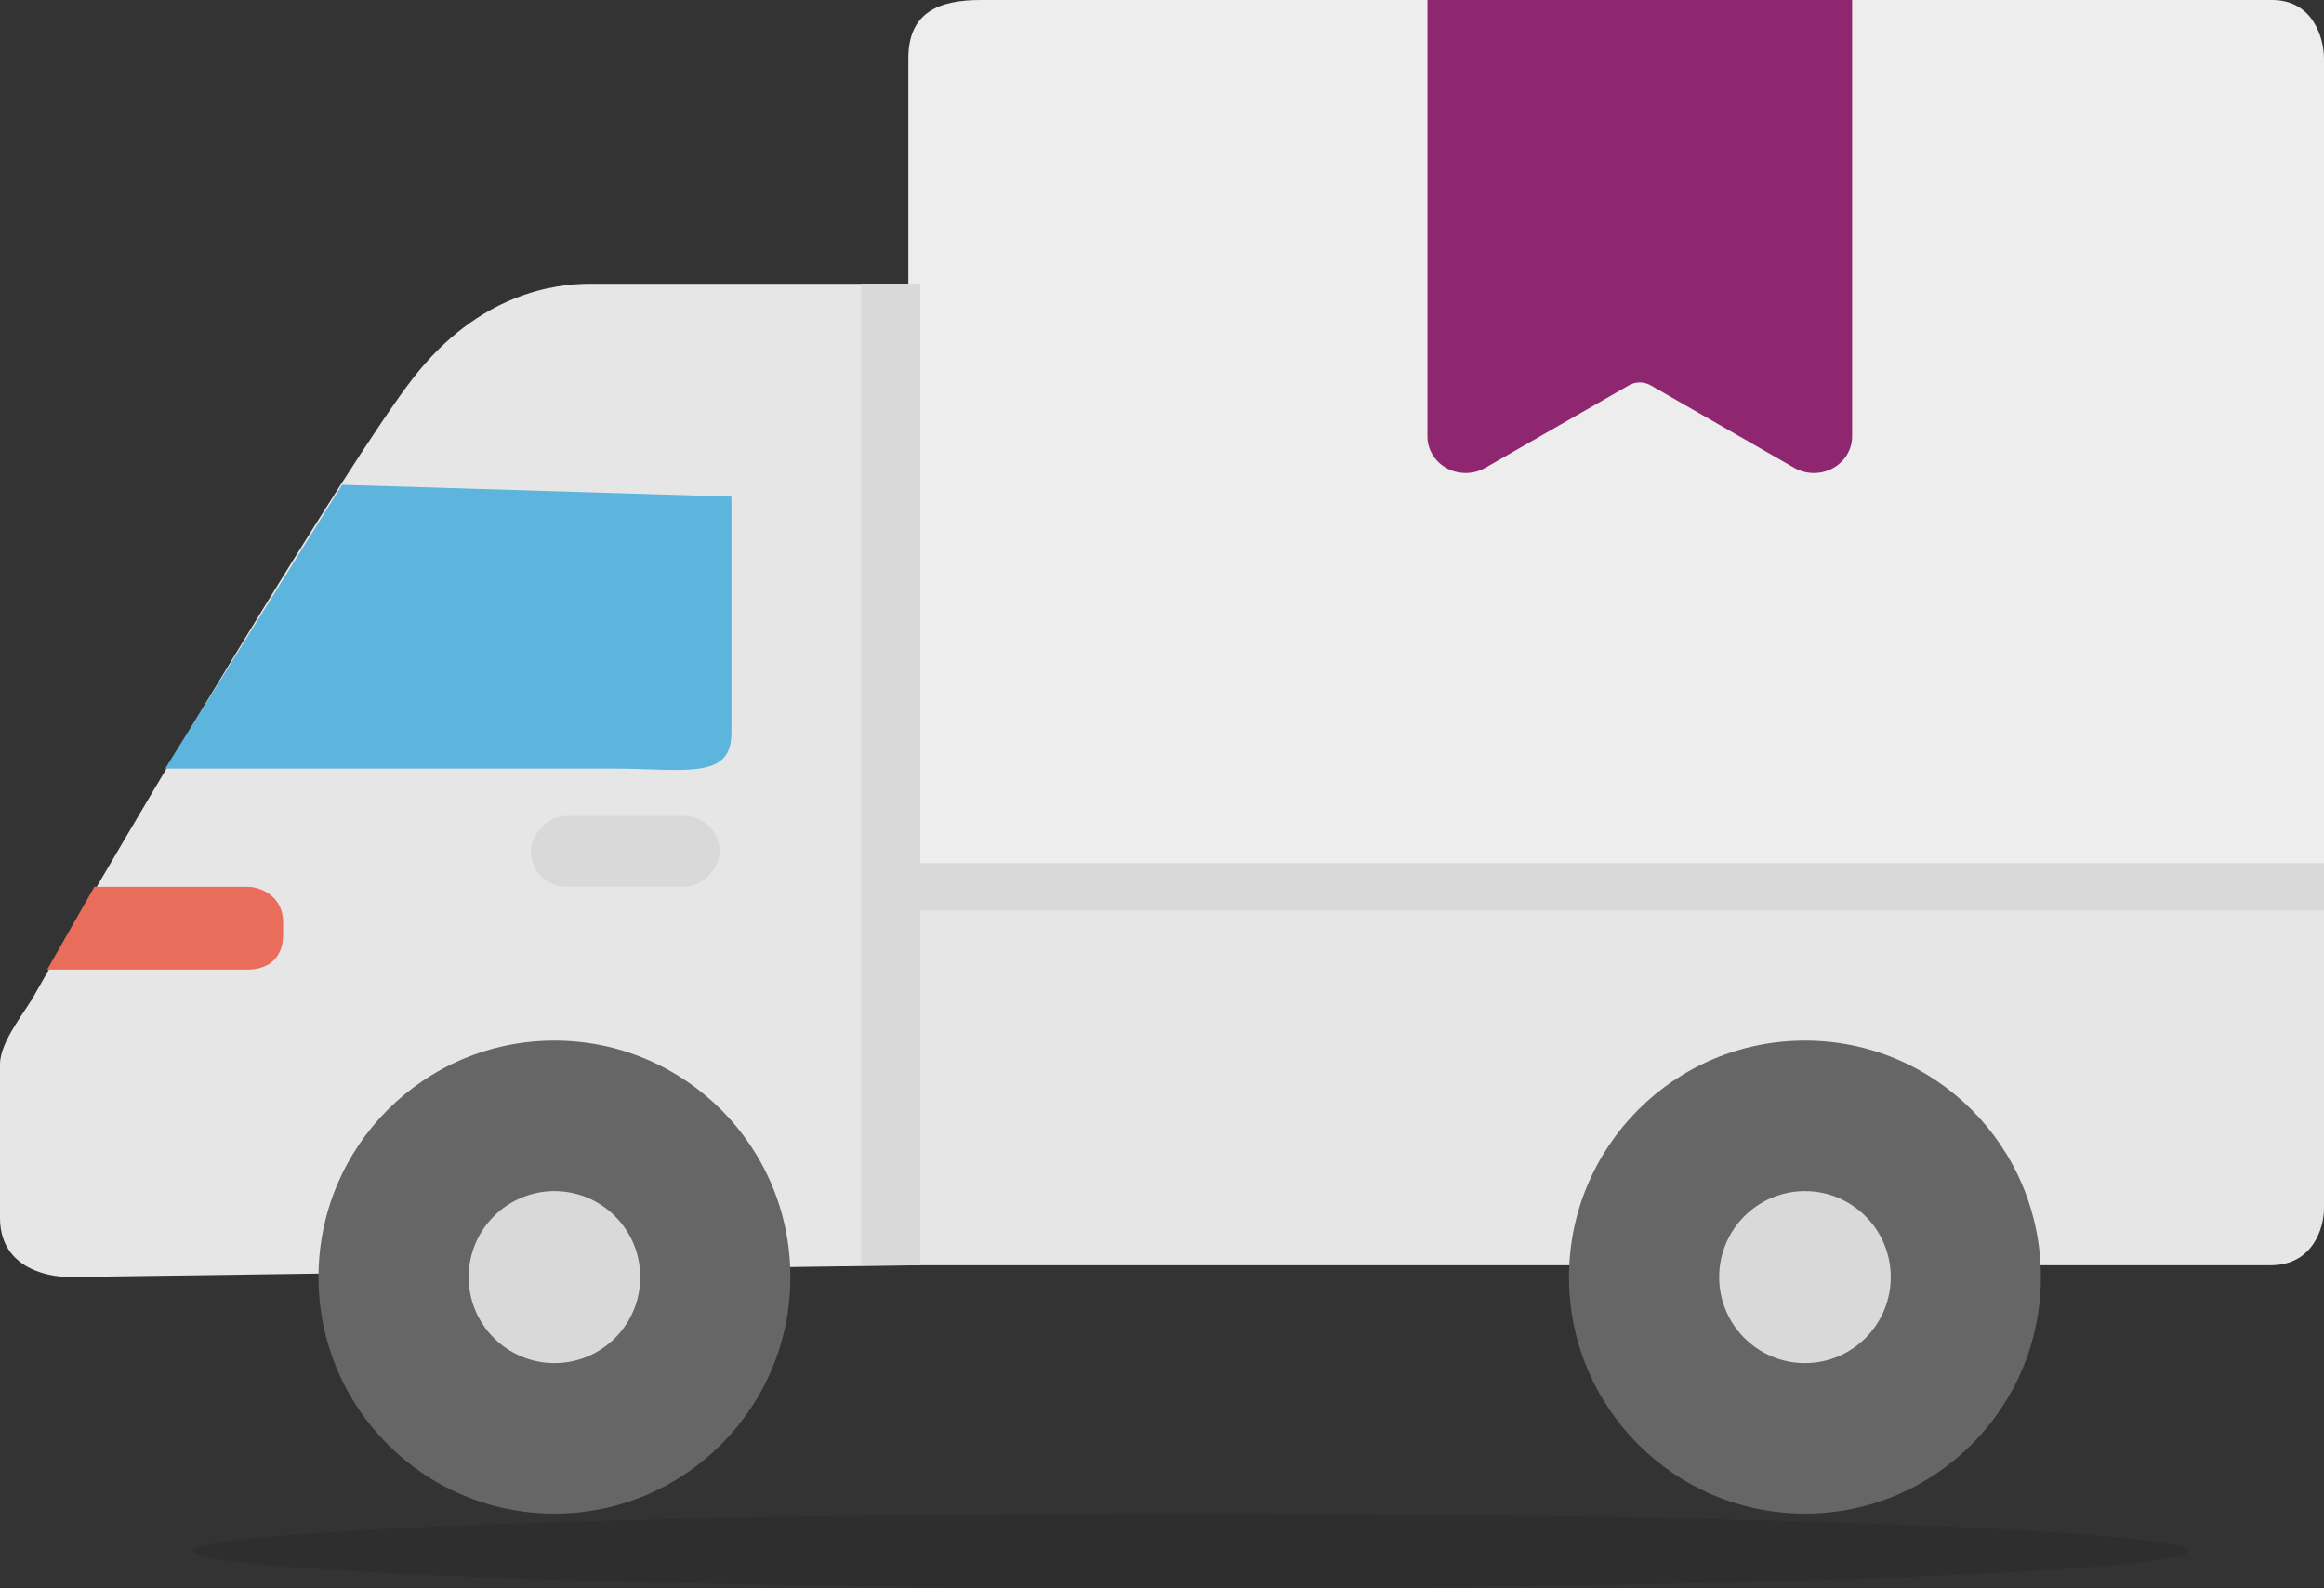
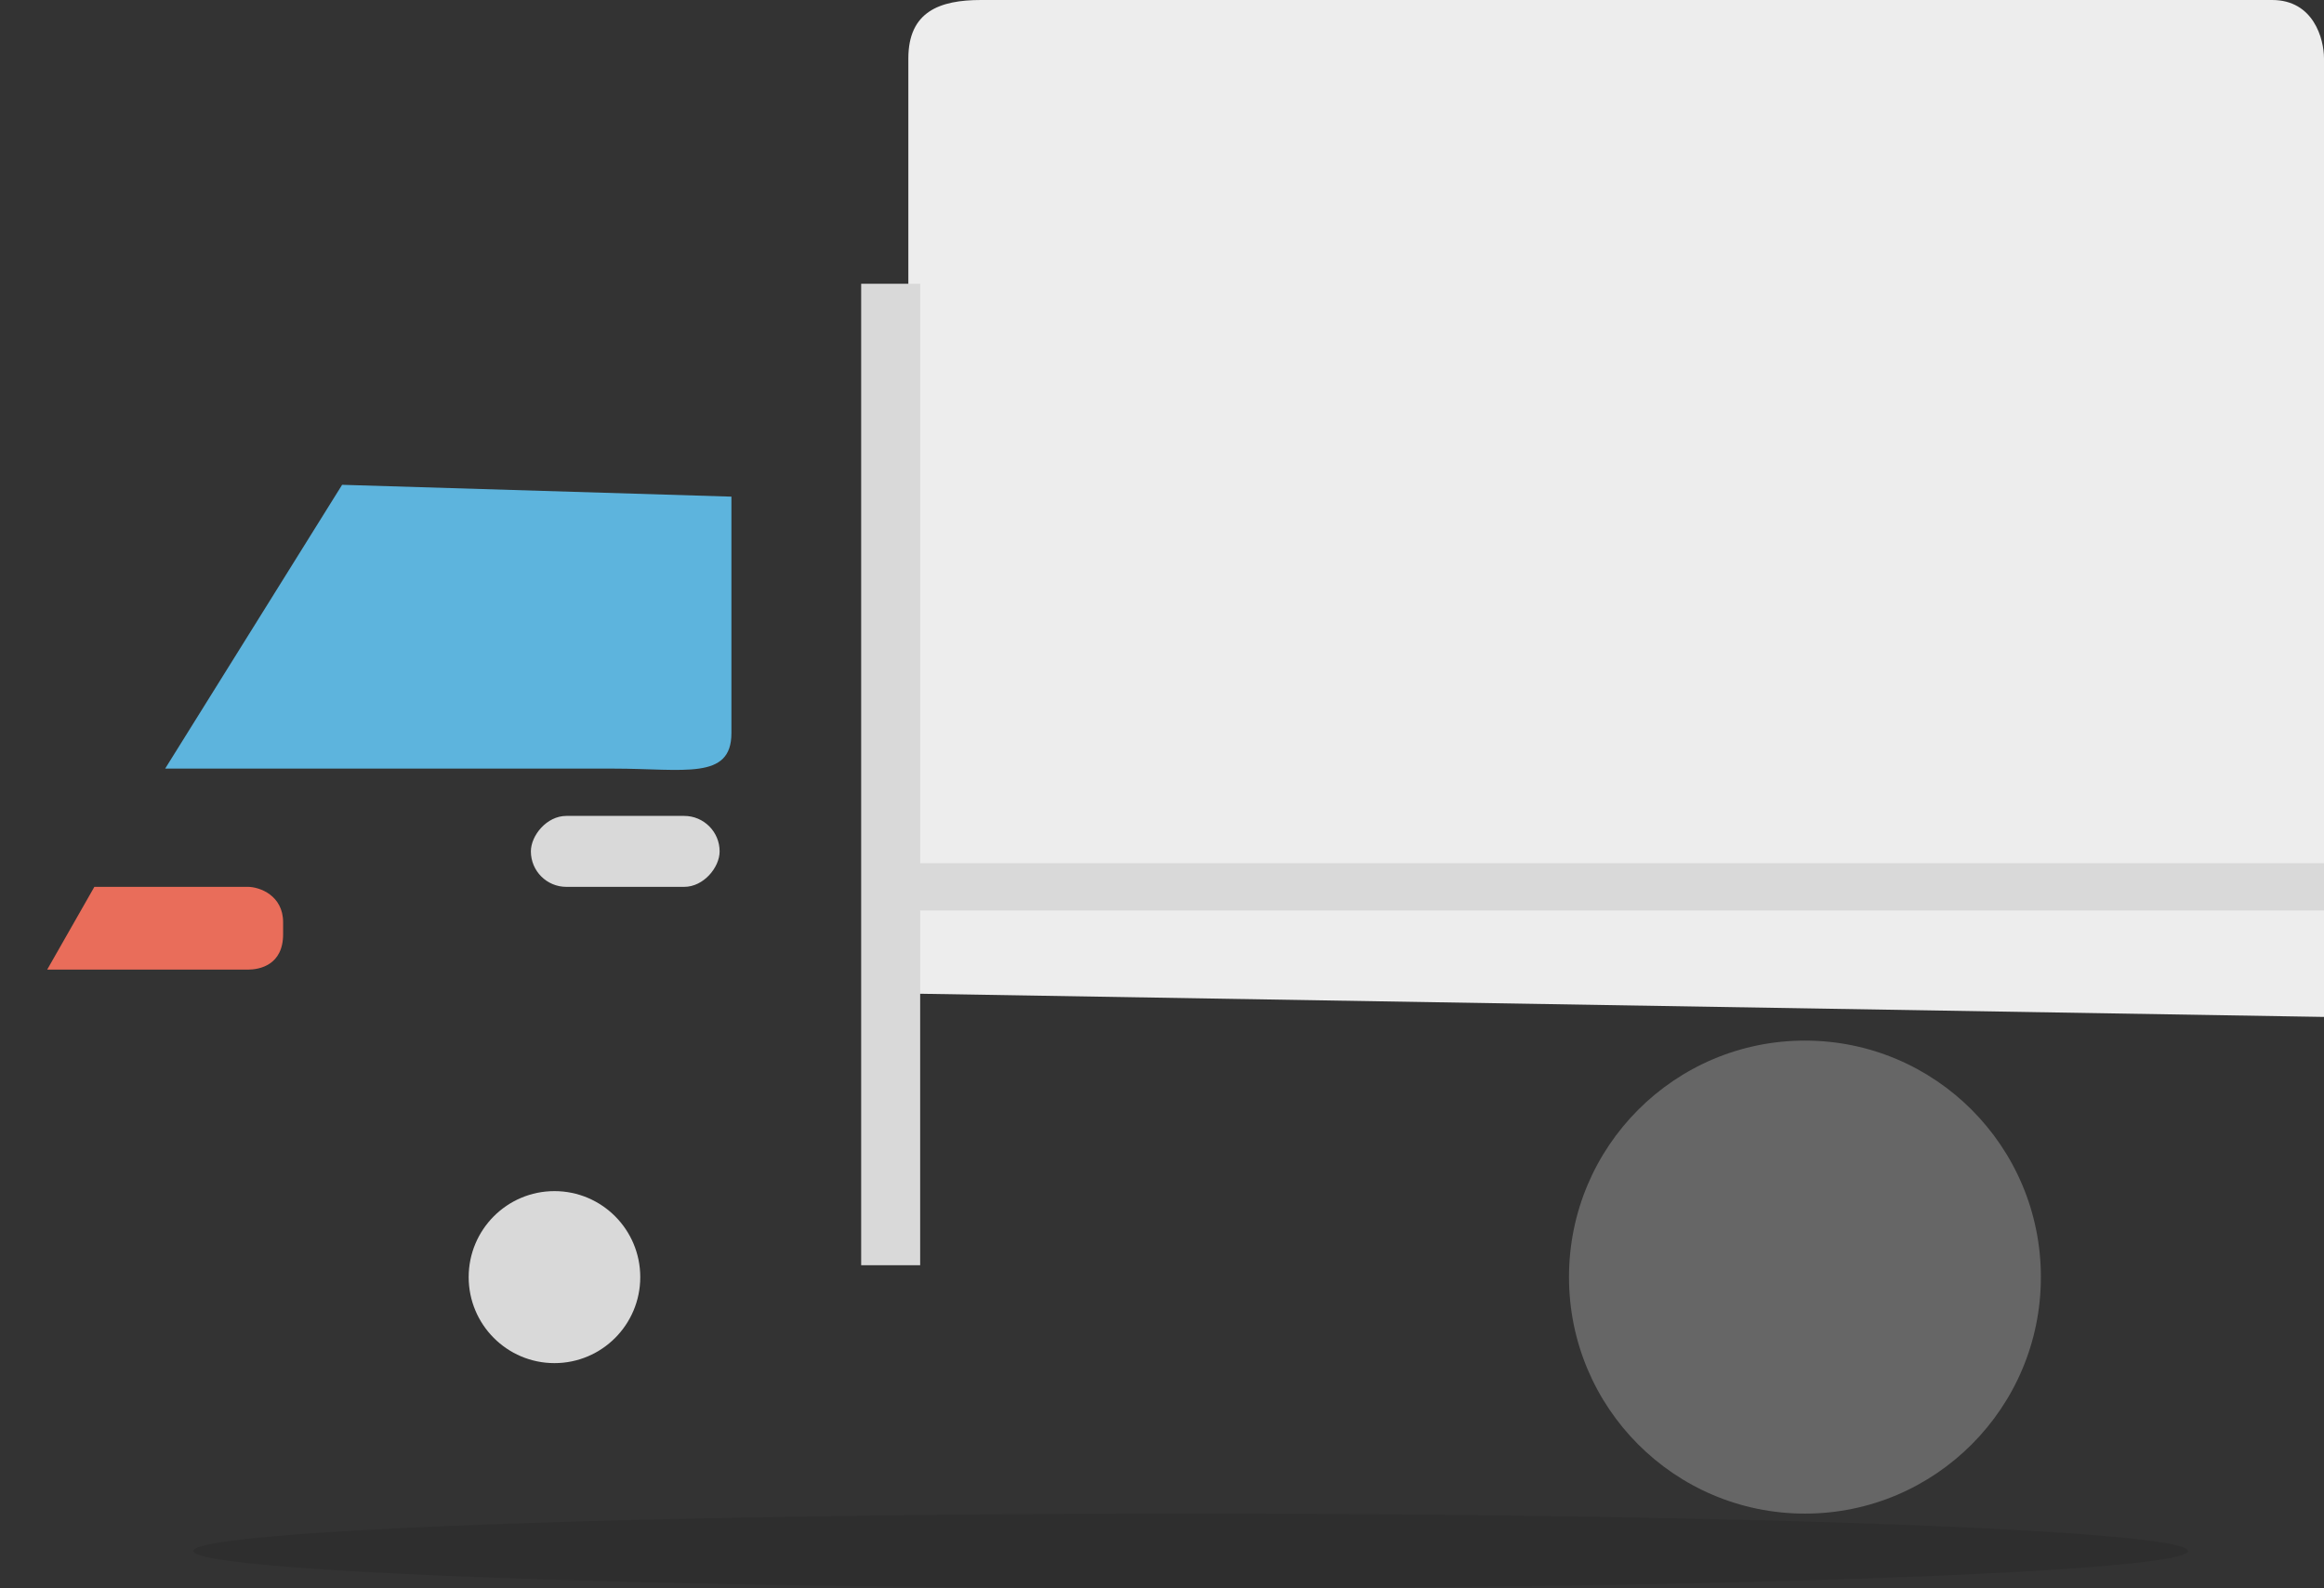
<svg xmlns="http://www.w3.org/2000/svg" width="120" height="82" viewBox="0 0 120 82" fill="none">
  <rect x="0" y="0" width="120" height="82" fill="#333333" stroke="none" />
  <g id="Group 1739336024">
    <ellipse id="Ellipse 2719" cx="61.478" cy="80.072" rx="51.498" ry="1.929" fill="black" fill-opacity="0.1" />
    <path id="Vector 1507" d="M120 3.017V52.501L46.903 51.294V3.017C46.903 0.603 48.511 0 50.653 0H117.322C119.464 0 120 2.012 120 3.017Z" fill="#EDEDED" />
-     <path id="Vector" d="M95.635 0.63C95.635 0.463 95.635 0 95.635 0C95.635 0 95.151 1.0181e-05 94.977 1.0181e-05H74.364L73.706 0V0.63V22.531C73.706 22.865 73.799 23.193 73.974 23.482C74.15 23.77 74.403 24.009 74.706 24.174C75.01 24.338 75.354 24.423 75.703 24.419C76.051 24.415 76.393 24.323 76.692 24.151L84.105 19.896C84.275 19.797 84.471 19.745 84.67 19.745C84.87 19.745 85.065 19.797 85.236 19.896L92.648 24.151C92.948 24.323 93.289 24.415 93.638 24.419C93.987 24.423 94.331 24.338 94.634 24.174C94.938 24.009 95.191 23.77 95.366 23.482C95.542 23.193 95.635 22.865 95.635 22.531V0.63Z" fill="#8E2770" />
-     <path id="Vector 1508" d="M120 62.39V44.565H45.685V65.321H117.239C119.448 65.321 120 63.367 120 62.39Z" fill="#E6E6E6" />
-     <path id="Vector 1506" d="M30.457 14.65H47.513L47.513 65.32L3.655 65.93C2.193 65.93 7.62939e-06 65.32 7.62939e-06 62.878V54.942C7.62939e-06 53.721 1.421 52.093 1.827 51.279C6.904 42.325 17.909 23.93 21.32 19.534C24.731 15.139 28.63 14.65 30.457 14.65Z" fill="#E6E6E6" />
    <path id="Vector 1510" d="M12.792 45.785H4.873L2.436 50.059H12.792C13.401 50.059 14.619 49.83 14.619 48.227V47.617C14.619 46.224 13.401 45.785 12.792 45.785Z" fill="#E96D5A" />
    <path id="Vector 1509" d="M37.767 37.849V25.64L17.665 25.029L8.528 39.681H31.675C35.33 39.681 37.767 40.291 37.767 37.849Z" fill="#5DB4DD" />
    <rect id="Rectangle 3469045" width="9.746" height="3.663" rx="1.831" transform="matrix(-1 0 0 1 37.158 42.123)" fill="#D9D9D9" />
    <g id="Group 1739334118">
      <ellipse id="Ellipse 1638" cx="12.183" cy="12.21" rx="12.183" ry="12.21" transform="matrix(-1 0 0 1 105.381 53.723)" fill="#666666" />
-       <ellipse id="Ellipse 1640" cx="4.43" cy="4.44" rx="4.43" ry="4.44" transform="matrix(-1 0 0 1 97.629 61.494)" fill="#D9D9D9" />
    </g>
    <g id="Group 1739334119">
-       <ellipse id="Ellipse 1638_2" cx="12.183" cy="12.21" rx="12.183" ry="12.21" transform="matrix(-1 0 0 1 40.812 53.723)" fill="#666666" />
      <ellipse id="Ellipse 1640_2" cx="4.43" cy="4.44" rx="4.43" ry="4.44" transform="matrix(-1 0 0 1 33.06 61.494)" fill="#D9D9D9" />
    </g>
    <path id="Vector 1511" d="M47.513 44.564H120V47.006H47.513V65.32H44.467V14.65H47.513V44.564Z" fill="#D9D9D9" />
  </g>
</svg>